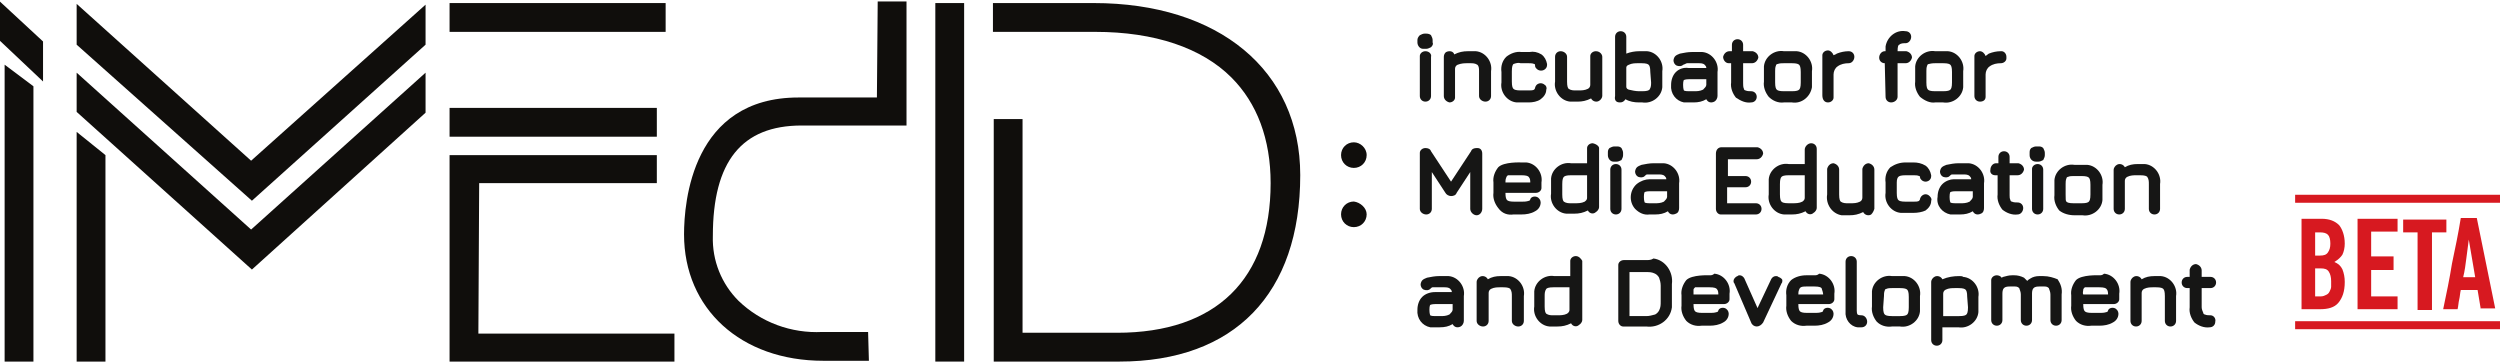
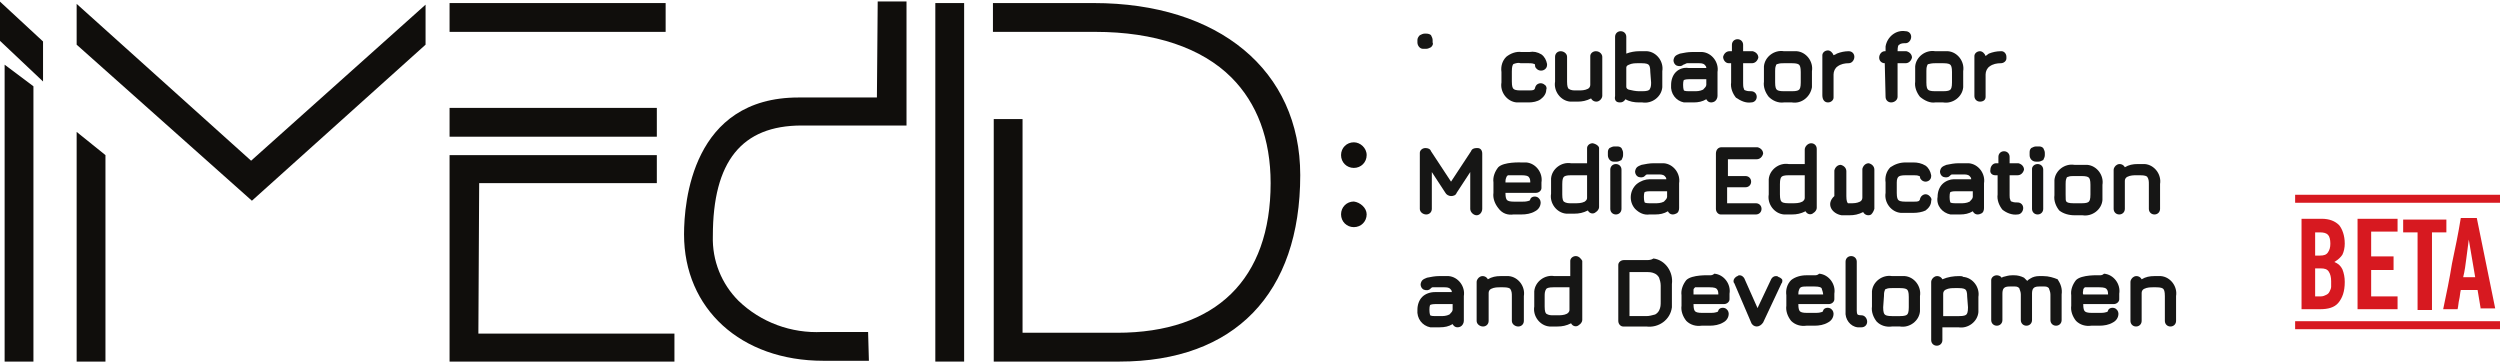
<svg xmlns="http://www.w3.org/2000/svg" width="276" height="40" version="1.1" id="Layer_1" x="0px" y="0px" viewBox="0 0 312.4 45" style="enable-background:new 0 0 312.4 45;" xml:space="preserve">
  <style type="text/css"> .st0{fill:#100E0C;} .st1{fill:#161615;} .st2{enable-background:new ;} .st3{fill:#D71920;} .st4{fill:none;stroke:#D71920;stroke-miterlimit:10;} </style>
  <g transform="translate(-77.622 -390.655)">
    <path class="st0" d="M246.8,408.3c-0.9,0-1.6,0.7-1.6,1.6s0.7,1.6,1.6,1.6s1.6-0.7,1.6-1.6l0,0C248.4,409,247.6,408.3,246.8,408.3z " />
    <path class="st0" d="M246.8,415.7c-0.9,0-1.6,0.7-1.6,1.6s0.7,1.6,1.6,1.6c0.9,0,1.6-0.7,1.6-1.6 C248.4,416.5,247.6,415.8,246.8,415.7z" />
    <path class="st0" d="M78.2,435.7h3.6v-34.4l-3.6-2.7V435.7z" />
    <rect x="133.8" y="390.9" class="st0" width="27" height="3.6" />
    <rect x="133.8" y="404" class="st0" width="25.9" height="3.6" />
    <path class="st0" d="M137.5,413.4h22.2v-3.5h-25.9v25.8h28.1v-3.5h-24.5L137.5,413.4L137.5,413.4z" />
    <rect x="194.5" y="390.9" class="st0" width="3.6" height="44.8" />
    <path class="st0" d="M214.3,390.9h-12.6v3.6h12.6h0.2c7.4,0,13.3,2,17,5.7c3.2,3.2,4.9,7.7,4.9,13.2c0,12-6.8,18.7-19.2,18.7h-11.8 v-26.7h-3.6v30.3h15.7c14.4,0,22.6-8.5,22.6-23.3C240.1,399.3,229.9,390.9,214.3,390.9z" />
    <path class="st0" d="M187.2,402.7h-9.8c-13.3,0-14.3,13.1-14.3,17.1c0,9.3,7.1,15.8,17.4,15.8h5.7l-0.1-3.6h-5.7 c-3.9,0.2-7.7-1.2-10.5-3.9c-2.1-2.1-3.3-5-3.2-8.1c0-9.3,3.6-13.8,11.1-13.8h13.1v-15.5h-3.6L187.2,402.7z" />
-     <path class="st0" d="M87.2,399.6v4.9l21.9,19.7l21.7-19.6v-5L109,419.2L87.2,399.6z" />
    <path class="st0" d="M87.2,391v5.1l21.9,19.5l21.7-19.5v-5L109,410.6L87.2,391z" />
    <path class="st0" d="M87.2,435.7h3.6v-25.8l-3.6-2.9V435.7z" />
    <path class="st0" d="M77.6,395.6l5.4,5.1v-5l-5.4-5V395.6z" />
    <g transform="translate(254.743 394.417)">
-       <path class="st1" d="M1,2.5c-0.4,0-0.7,0.3-0.7,0.6v0.1v4.9c0,0.4,0.3,0.7,0.7,0.7s0.7-0.3,0.7-0.7l0,0V3.2C1.8,2.9,1.5,2.5,1,2.5 C1.1,2.5,1,2.5,1,2.5z" />
      <path class="st1" d="M0.8,2.2h0.3c0.2,0,0.4-0.1,0.6-0.2C1.9,1.8,2,1.6,1.9,1.4V1.1c0-0.2-0.1-0.4-0.2-0.6 C1.6,0.4,1.4,0.3,1.1,0.3H0.9c-0.2,0-0.4,0.1-0.6,0.2C0.1,0.7,0,0.9,0,1.1v0.3c0,0.4,0.3,0.8,0.7,0.8C0.8,2.2,0.8,2.2,0.8,2.2z" />
-       <path class="st1" d="M4,8.9c0.4,0,0.7-0.3,0.7-0.6V8.2V4.7c0-0.2,0.1-0.4,0.3-0.5C5.5,4,5.9,4,6.3,4h0.3c0.3,0,0.6,0,0.9,0.2 C7.7,4.4,7.7,4.7,7.7,5v3.1c0,0.4,0.4,0.7,0.8,0.7c0.4,0,0.7-0.3,0.7-0.7V5c0.2-1.2-0.7-2.4-1.9-2.5c-0.2,0-0.4,0-0.6,0H6.3 c-0.6,0-1.1,0.1-1.7,0.4C4.5,2.5,4,2.4,3.6,2.6C3.4,2.7,3.3,3,3.3,3.2v4.9C3.3,8.5,3.6,8.8,4,8.9C3.9,8.9,4,8.9,4,8.9z" />
      <path class="st1" d="M12.9,8.9h1c0.5,0,1.1-0.1,1.5-0.4c0.4-0.3,0.7-0.7,0.7-1.2c0.1-0.2,0-0.5-0.2-0.6c-0.1-0.1-0.3-0.2-0.5-0.2 S15,6.6,14.9,6.7S14.7,7,14.7,7.1s-0.1,0.1-0.1,0.2c-0.2,0.1-0.4,0.1-0.7,0.1h-1c-0.6,0-0.8-0.1-0.9-0.2s-0.2-0.3-0.2-0.9V5 c0-0.6,0.1-0.8,0.2-0.9C12.3,4,12.6,3.9,12.9,4h1c0.2,0,0.5,0,0.7,0.1c0.1,0,0.1,0.1,0.1,0.2c0,0.2,0.1,0.3,0.2,0.4 C15.2,5,15.7,5,16,4.7c0.2-0.2,0.2-0.4,0.2-0.6c-0.1-0.5-0.3-0.9-0.7-1.2c-0.5-0.3-1-0.4-1.5-0.3h-1c-0.7-0.1-1.4,0.2-1.9,0.6 c-0.5,0.5-0.7,1.2-0.6,1.9v1.3c-0.2,1.2,0.7,2.4,1.9,2.5C12.5,8.9,12.7,8.9,12.9,8.9L12.9,8.9z" />
      <path class="st1" d="M22.3,2.5c-0.4,0-0.7,0.3-0.7,0.6v0.1v3.5c0,0.2-0.1,0.4-0.3,0.5c-0.4,0.2-0.8,0.2-1.2,0.2h-0.3 c-0.3,0-0.6,0-0.9-0.2c-0.1-0.1-0.2-0.3-0.2-0.9V3.2c0-0.4-0.4-0.7-0.8-0.7s-0.7,0.3-0.7,0.7v3.1c-0.2,1.2,0.7,2.4,1.9,2.5 c0.2,0,0.4,0,0.6,0H20c0.6,0,1.1-0.1,1.7-0.4c0.2,0.4,0.7,0.5,1,0.3c0.2-0.1,0.4-0.4,0.4-0.6V3.2C23.1,2.9,22.8,2.5,22.3,2.5 C22.4,2.5,22.4,2.5,22.3,2.5z" />
      <path class="st1" d="M25.3,8.9c0.3,0,0.5-0.1,0.7-0.4c0.5,0.3,1.1,0.4,1.7,0.4h0.4c1.2,0.2,2.4-0.7,2.5-1.9c0-0.2,0-0.4,0-0.6V5 c0.2-1.2-0.7-2.4-1.9-2.5c-0.2,0-0.4,0-0.6,0h-0.4c-0.5,0-1.1,0.1-1.6,0.3V0.7c0-0.4-0.3-0.7-0.7-0.7c-0.4,0-0.7,0.3-0.7,0.7v7.4 C24.6,8.6,24.8,8.9,25.3,8.9L25.3,8.9z M29.2,6.4c0,0.3,0,0.6-0.2,0.9c-0.1,0.1-0.3,0.2-0.9,0.2h-0.4c-0.4,0-0.9-0.1-1.3-0.2 c-0.3-0.1-0.3-0.3-0.3-0.4V4.6c0-0.1,0-0.3,0.3-0.4C26.8,4,27.2,4,27.6,4H28c0.6,0,0.8,0.1,0.9,0.2s0.2,0.3,0.2,0.9L29.2,6.4z" />
      <path class="st1" d="M38.9,4h0.3v2.4c-0.1,0.7,0.2,1.4,0.6,1.9C40.4,8.7,41,9,41.7,8.9c0.4,0,0.7-0.3,0.7-0.7s-0.3-0.7-0.7-0.7 c-0.2,0-0.5,0-0.7-0.1c-0.1,0-0.2-0.1-0.2-0.2c-0.1-0.2-0.1-0.5-0.1-0.7V4h1.1c0.4,0,0.7-0.3,0.8-0.7c0-0.4-0.3-0.7-0.7-0.8 c0,0,0,0-0.1,0h-1.1V1.7C40.7,1.3,40.4,1,40,1s-0.7,0.3-0.7,0.7v0.8H39c-0.4,0-0.7,0.3-0.8,0.7C38.2,3.6,38.5,4,38.9,4L38.9,4 L38.9,4z" />
      <path class="st1" d="M45.8,8.9h1C48,9.1,49.1,8.2,49.3,7c0-0.2,0-0.4,0-0.6V5c0.2-1.2-0.7-2.4-1.9-2.5c-0.2,0-0.4,0-0.6,0h-1 c-1.2-0.2-2.4,0.7-2.5,1.9c0,0.2,0,0.4,0,0.6v1.3c-0.1,0.7,0.2,1.4,0.6,1.9C44.4,8.7,45.1,9,45.8,8.9z M44.7,6.4V5 c0-0.2,0-0.5,0.1-0.7c0-0.1,0.1-0.2,0.2-0.2C45.3,4,45.5,4,45.8,4h1c0.6,0,0.8,0.1,0.9,0.2s0.2,0.3,0.2,0.9v1.3 c0,0.6-0.1,0.8-0.2,0.9s-0.3,0.2-0.9,0.2h-1c-0.6,0-0.8-0.1-0.9-0.2S44.7,7,44.7,6.4L44.7,6.4z" />
      <path class="st1" d="M51.3,8.9c0.4,0,0.7-0.3,0.7-0.6V8.2V5.4c0-0.4,0.2-0.8,0.5-1C52.9,4.1,53.4,4,53.9,4c0.4,0,0.7-0.4,0.7-0.8 s-0.3-0.7-0.7-0.7c-0.5,0-1,0.1-1.5,0.3C52.3,2.9,52.2,2.9,52,3c-0.1-0.3-0.4-0.6-0.7-0.6c-0.4,0-0.7,0.3-0.7,0.6v0.1V8 C50.6,8.6,50.9,8.9,51.3,8.9L51.3,8.9z" />
      <path class="st1" d="M58.4,4L58.4,4l0.1,4.2c0,0.4,0.3,0.7,0.7,0.7S60,8.6,60,8.2l0,0V4h1c0.4,0,0.7-0.3,0.8-0.7 c0-0.4-0.3-0.7-0.7-0.8c0,0,0,0-0.1,0h-1c0-0.6,0.1-0.8,0.2-0.8c0.2-0.2,0.5-0.2,0.8-0.2c0.4,0,0.7-0.4,0.7-0.8S61.4,0,61,0 c-1.2-0.2-2.3,0.7-2.5,1.9c0,0.2,0,0.4,0,0.6h-0.1c-0.4,0-0.7,0.4-0.7,0.8S58,4,58.4,4L58.4,4z" />
      <path class="st1" d="M64.7,8.9h1c1.2,0.2,2.4-0.7,2.5-1.9c0-0.2,0-0.4,0-0.6V5c0.2-1.2-0.7-2.4-1.9-2.5c-0.2,0-0.4,0-0.6,0h-1 c-1.2-0.2-2.4,0.7-2.5,1.9c0,0.2,0,0.4,0,0.6v1.3c-0.1,0.7,0.2,1.4,0.6,1.9C63.4,8.7,64.1,9,64.7,8.9z M66.8,6.4 c0,0.6-0.1,0.8-0.2,0.9s-0.3,0.2-0.9,0.2h-1c-0.6,0-0.8-0.1-0.9-0.2S63.6,7,63.6,6.4V5c0-0.2,0-0.5,0.1-0.7c0-0.1,0.1-0.2,0.2-0.2 C64.3,4,64.5,4,64.7,4h1c0.6,0,0.8,0.1,0.9,0.2s0.2,0.3,0.2,0.9L66.8,6.4z" />
      <path class="st1" d="M73.6,3.2c0-0.4-0.3-0.7-0.6-0.7h-0.1c-0.5,0-1,0.1-1.5,0.3C71.3,2.9,71.1,3,71,3.1c-0.1-0.3-0.4-0.6-0.7-0.6 c-0.4,0-0.7,0.3-0.7,0.6v0.1v4.9c0,0.4,0.3,0.7,0.7,0.7S71,8.6,71,8.2l0,0V5.4c0-0.4,0.2-0.8,0.5-1C71.9,4.1,72.4,4,72.9,4 c0.4,0,0.7-0.3,0.7-0.6C73.6,3.3,73.6,3.3,73.6,3.2z" />
      <path class="st1" d="M8.1,22.2v-6.9c0-0.4-0.2-0.7-0.6-0.7H7.4c-0.3,0-0.6,0.1-0.7,0.4l-2.5,3.8L1.7,15c-0.1-0.3-0.4-0.4-0.7-0.4 c-0.4,0-0.7,0.3-0.7,0.6v0.1v6.9c0,0.4,0.4,0.7,0.8,0.7s0.7-0.3,0.7-0.7v-4.6l1.7,2.6c0.1,0.2,0.4,0.4,0.7,0.4 c0.3,0,0.6-0.1,0.7-0.4l1.7-2.6v4.6C6.6,22.6,7,23,7.4,23S8.1,22.6,8.1,22.2L8.1,22.2z" />
      <path class="st1" d="M21.9,14c-0.4,0-0.7,0.3-0.7,0.6v0.1v1.8h-2c-1.2-0.2-2.4,0.7-2.5,1.9c0,0.2,0,0.4,0,0.6v1.3 c-0.2,1.2,0.7,2.4,1.9,2.5c0.2,0,0.4,0,0.6,0h0.4c0.6,0,1.1-0.1,1.7-0.4c0.2,0.4,0.7,0.5,1,0.2c0.2-0.1,0.4-0.4,0.4-0.6v-7.4 C22.7,14.4,22.4,14.1,21.9,14C22,14,21.9,14,21.9,14z M18.1,19.1c0-0.6,0.1-0.8,0.2-0.9s0.3-0.2,0.9-0.2h2v2.8 c0,0.1,0,0.3-0.3,0.5c-0.4,0.2-0.8,0.2-1.3,0.2h-0.4c-0.3,0-0.6,0-0.9-0.2c-0.1-0.1-0.2-0.3-0.2-0.9L18.1,19.1z" />
      <path class="st1" d="M25.5,22.2v-4.9c0-0.4-0.3-0.7-0.7-0.7s-0.7,0.3-0.7,0.7l0,0v4.9c0,0.4,0.3,0.7,0.7,0.7S25.5,22.6,25.5,22.2 L25.5,22.2z" />
      <path class="st1" d="M24.9,16.3c0.2,0,0.4-0.1,0.6-0.2c0.1-0.2,0.2-0.4,0.2-0.6v-0.3c0-0.2-0.1-0.4-0.2-0.6 c-0.2-0.2-0.4-0.2-0.6-0.2h-0.3c-0.2,0-0.4,0.1-0.6,0.2c-0.2,0.2-0.2,0.4-0.2,0.6v0.3c0,0.4,0.3,0.8,0.7,0.8h0.1L24.9,16.3z" />
      <path class="st1" d="M37.3,15.3v6.9c0,0.4,0.3,0.7,0.6,0.7H38h4.3c0.4,0,0.7-0.3,0.7-0.7c0-0.4-0.3-0.7-0.7-0.7h-3.6v-2H41 c0.4,0,0.7-0.3,0.7-0.7c0-0.4-0.3-0.7-0.7-0.7h-2.2V16h3.6c0.4,0,0.7-0.3,0.8-0.7c0-0.4-0.3-0.7-0.7-0.8c0,0,0,0-0.1,0H38 C37.6,14.5,37.3,14.8,37.3,15.3C37.3,15.2,37.3,15.3,37.3,15.3z" />
      <path class="st1" d="M48.4,14.8v1.8h-2c-1.2-0.2-2.4,0.7-2.5,1.9c0,0.2,0,0.4,0,0.6v1.3c-0.2,1.2,0.7,2.4,1.9,2.5 c0.2,0,0.4,0,0.6,0h0.4c0.6,0,1.1-0.1,1.7-0.4c0.2,0.4,0.7,0.5,1,0.2c0.2-0.1,0.4-0.4,0.4-0.6v-7.4c0-0.4-0.3-0.7-0.7-0.7 S48.4,14.4,48.4,14.8L48.4,14.8L48.4,14.8z M45.3,19.1c0-0.6,0.1-0.8,0.2-0.9s0.3-0.2,0.9-0.2h2v2.8c0,0.1,0,0.3-0.3,0.5 c-0.4,0.2-0.8,0.2-1.3,0.2h-0.4c-0.6,0-0.8-0.1-0.9-0.2s-0.2-0.3-0.2-0.9V19.1z" />
-       <path class="st1" d="M57.1,22.2v-4.9c0-0.4-0.3-0.7-0.7-0.8c-0.4,0-0.7,0.3-0.8,0.7c0,0,0,0,0,0.1v3.5c0,0.2-0.1,0.4-0.3,0.5 c-0.4,0.2-0.8,0.2-1.2,0.2h-0.3c-0.3,0-0.6,0-0.9-0.2c-0.1-0.1-0.2-0.3-0.2-0.9v-3.1c0-0.4-0.3-0.7-0.7-0.8 c-0.4,0-0.7,0.3-0.8,0.7c0,0,0,0,0,0.1v3.1C51,21.6,51.8,22.8,53,23c0.2,0,0.4,0,0.6,0H54c0.6,0,1.1-0.1,1.7-0.4 c0.2,0.4,0.7,0.5,1,0.3C56.9,22.7,57,22.5,57.1,22.2L57.1,22.2z" />
+       <path class="st1" d="M57.1,22.2v-4.9c0-0.4-0.3-0.7-0.7-0.8c-0.4,0-0.7,0.3-0.8,0.7c0,0,0,0,0,0.1v3.5c0,0.2-0.1,0.4-0.3,0.5 c-0.4,0.2-0.8,0.2-1.2,0.2h-0.3c-0.1-0.1-0.2-0.3-0.2-0.9v-3.1c0-0.4-0.3-0.7-0.7-0.8 c-0.4,0-0.7,0.3-0.8,0.7c0,0,0,0,0,0.1v3.1C51,21.6,51.8,22.8,53,23c0.2,0,0.4,0,0.6,0H54c0.6,0,1.1-0.1,1.7-0.4 c0.2,0.4,0.7,0.5,1,0.3C56.9,22.7,57,22.5,57.1,22.2L57.1,22.2z" />
      <path class="st1" d="M60.1,18.2c0.1-0.1,0.3-0.2,0.9-0.2h1c0.2,0,0.5,0,0.7,0.1c0.1,0,0.1,0.1,0.1,0.1c0,0.2,0.1,0.3,0.2,0.4 c0.1,0.1,0.3,0.2,0.5,0.2l0,0c0.2,0,0.4-0.1,0.5-0.2c0.2-0.2,0.2-0.4,0.2-0.6c-0.1-0.5-0.3-0.9-0.7-1.2c-0.5-0.3-1-0.4-1.5-0.4h-1 c-0.7,0-1.3,0.2-1.9,0.6c-0.5,0.5-0.7,1.2-0.6,1.9v1.3c-0.2,1.2,0.7,2.4,1.9,2.5c0.2,0,0.4,0,0.6,0h1c0.5,0,1.1-0.1,1.5-0.3 c0.4-0.3,0.7-0.7,0.7-1.2c0.1-0.2,0-0.4-0.2-0.6c-0.3-0.3-0.7-0.3-1,0c-0.1,0.1-0.2,0.3-0.2,0.4s-0.1,0.1-0.1,0.2 c-0.2,0.1-0.4,0.1-0.7,0.1h-1c-0.6,0-0.8-0.1-0.9-0.2s-0.2-0.3-0.2-0.9v-1.3C59.9,18.5,60,18.3,60.1,18.2z" />
      <path class="st1" d="M72.2,18h0.3v2.4c-0.1,0.7,0.2,1.4,0.6,1.9c0.5,0.4,1.2,0.7,1.9,0.6c0.4,0,0.7-0.4,0.7-0.8s-0.3-0.7-0.7-0.7 c-0.2,0-0.5,0-0.7-0.1c-0.1,0-0.2-0.1-0.2-0.2C74,20.9,74,20.7,74,20.5V18h1c0.4,0,0.7-0.3,0.8-0.7c0-0.4-0.3-0.7-0.7-0.8 c0,0,0,0-0.1,0h-1v-0.8c0-0.4-0.3-0.7-0.7-0.7c-0.4,0-0.7,0.3-0.7,0.7l0,0v0.8h-0.3c-0.4,0-0.7,0.4-0.7,0.8 C71.5,17.7,71.8,18,72.2,18L72.2,18z" />
      <path class="st1" d="M77.5,16.6c-0.4,0-0.7,0.3-0.7,0.6v0.1v4.9c0,0.4,0.3,0.7,0.7,0.7c0.4,0,0.7-0.3,0.7-0.7l0,0v-4.9 C78.2,16.9,77.9,16.6,77.5,16.6L77.5,16.6z" />
      <path class="st1" d="M77.3,16.3h0.3c0.2,0,0.4-0.1,0.6-0.2c0.1-0.2,0.2-0.4,0.2-0.6v-0.3c0-0.2-0.1-0.4-0.2-0.6 c-0.2-0.2-0.4-0.2-0.6-0.2h-0.3c-0.2,0-0.4,0.1-0.6,0.2c-0.2,0.2-0.2,0.4-0.2,0.6v0.3C76.5,15.9,76.8,16.3,77.3,16.3 C77.2,16.3,77.3,16.3,77.3,16.3z" />
      <path class="st1" d="M82.1,23h1c1.2,0.2,2.4-0.7,2.5-1.9c0-0.2,0-0.4,0-0.6v-1.3c0.2-1.2-0.7-2.4-1.9-2.5c-0.2,0-0.4,0-0.6,0h-1 c-1.2-0.2-2.4,0.7-2.5,1.9c0,0.2,0,0.4,0,0.6v1.3c-0.1,0.7,0.2,1.4,0.6,1.9C80.7,22.8,81.4,23,82.1,23z M84.1,20.4 c0,0.6-0.1,0.8-0.2,0.9s-0.3,0.2-0.9,0.2h-1c-0.6,0-0.8-0.1-0.9-0.2S81,21,81,20.4v-1.3c0-0.2,0-0.5,0.1-0.7 c0-0.1,0.1-0.2,0.2-0.2c0.2-0.1,0.5-0.1,0.7-0.1h1c0.6,0,0.8,0.1,0.9,0.2s0.2,0.3,0.2,0.9L84.1,20.4z" />
      <path class="st1" d="M90.3,18c0.6,0,0.8,0.1,0.9,0.2c0.2,0.3,0.2,0.6,0.2,0.9v3.1c0,0.4,0.3,0.7,0.7,0.7c0.4,0,0.7-0.3,0.7-0.7 l0,0v-3.1c0.2-1.2-0.7-2.4-1.9-2.5c-0.2,0-0.4,0-0.6,0H90c-0.6,0-1.1,0.1-1.6,0.4c-0.2-0.4-0.7-0.5-1-0.3 c-0.2,0.1-0.4,0.4-0.4,0.6v4.9c0,0.4,0.3,0.7,0.7,0.7c0.4,0,0.7-0.3,0.7-0.7v-3.5c0-0.2,0.1-0.4,0.3-0.5c0.4-0.2,0.8-0.2,1.2-0.2 H90.3z" />
      <path class="st1" d="M10.7,30.6h-0.3c-0.6,0-1.1,0.1-1.6,0.4c-0.2-0.4-0.7-0.5-1-0.3c-0.2,0.1-0.4,0.4-0.4,0.6v4.9 c0,0.4,0.4,0.7,0.8,0.7c0.4,0,0.7-0.3,0.7-0.7v-3.5c0-0.2,0.1-0.4,0.3-0.5C9.6,32,10,32,10.4,32h0.3c0.6,0,0.8,0.1,0.9,0.2 c0.2,0.3,0.2,0.6,0.2,0.9v3.1c0,0.4,0.4,0.7,0.8,0.7c0.4,0,0.7-0.3,0.7-0.7v-3.1c0.2-1.2-0.7-2.4-1.9-2.5 C11.1,30.6,10.9,30.6,10.7,30.6L10.7,30.6z" />
      <path class="st1" d="M19.8,28.1c-0.4,0-0.7,0.3-0.7,0.6v0.1v1.8h-2c-1.2-0.2-2.4,0.7-2.5,1.9c0,0.2,0,0.4,0,0.6v1.3 c-0.2,1.2,0.7,2.4,1.9,2.5c0.2,0,0.4,0,0.6,0h0.4c0.6,0,1.1-0.1,1.7-0.4c0.2,0.4,0.7,0.5,1,0.2c0.2-0.1,0.4-0.4,0.4-0.6v-7.4 C20.5,28.5,20.2,28.1,19.8,28.1L19.8,28.1z M15.9,33.1c0-0.3,0-0.6,0.2-0.9c0.1-0.1,0.3-0.2,0.9-0.2h2v2.8c0,0.1,0,0.3-0.3,0.5 c-0.4,0.2-0.8,0.2-1.3,0.2H17c-0.3,0-0.6,0-0.9-0.2c-0.1-0.1-0.2-0.3-0.2-0.9L15.9,33.1z" />
      <path class="st1" d="M28.6,28.6h-2.8c-0.4,0-0.7,0.3-0.7,0.6v0.1v6.9c0,0.4,0.3,0.7,0.6,0.7h0.1h2.8c1.5,0.2,3-0.8,3.2-2.4 c0-0.3,0-0.6,0-0.9v-2c0.2-1.5-0.8-3-2.3-3.2C29.2,28.6,28.9,28.6,28.6,28.6L28.6,28.6z M30.4,31.8v2c0,0.4,0,0.7-0.2,1.1 c-0.1,0.2-0.3,0.4-0.5,0.5c-0.4,0.1-0.7,0.2-1.1,0.2h-2.1v-5.5h2.1c0.4,0,0.7,0,1.1,0.2c0.2,0.1,0.4,0.3,0.5,0.5 C30.3,31.1,30.4,31.4,30.4,31.8L30.4,31.8z" />
      <path class="st1" d="M45.1,30.7L45.1,30.7c-0.1-0.1-0.2-0.1-0.3-0.1c-0.3,0-0.5,0.2-0.6,0.4l-1.7,3.6L40.9,31 c-0.1-0.3-0.4-0.5-0.6-0.5c-0.1,0-0.2,0-0.3,0.1c-0.3,0.1-0.5,0.4-0.5,0.6c0,0.1,0,0.2,0.1,0.3l2.1,4.9c0.1,0.3,0.4,0.5,0.7,0.5 s0.6-0.2,0.8-0.5l2.3-4.9c0.1-0.1,0.1-0.2,0.1-0.4C45.6,31,45.4,30.8,45.1,30.7z" />
      <path class="st1" d="M55.5,35.5c-0.4,0-0.5-0.1-0.5-0.1s-0.1-0.1-0.1-0.5v-6.1c0-0.4-0.3-0.7-0.7-0.7s-0.7,0.3-0.7,0.7l0,0V35 c-0.1,1,0.6,1.9,1.5,2c0.2,0,0.3,0,0.5,0c0.4,0,0.7-0.3,0.7-0.7C56.2,35.9,55.9,35.5,55.5,35.5z" />
      <path class="st1" d="M60.3,30.6h-1c-1.2-0.2-2.4,0.7-2.5,1.9c0,0.2,0,0.4,0,0.6v1.3c-0.1,0.7,0.2,1.4,0.6,1.9 c0.5,0.5,1.2,0.7,1.9,0.6h1c1.2,0.2,2.4-0.7,2.5-1.9c0-0.2,0-0.4,0-0.6v-1.3c0.2-1.2-0.7-2.4-1.9-2.5 C60.8,30.6,60.5,30.6,60.3,30.6L60.3,30.6z M58.3,33.1c0-0.2,0-0.5,0.1-0.7c0-0.1,0.1-0.2,0.2-0.2c0.2-0.1,0.5-0.1,0.7-0.1h1 c0.6,0,0.8,0.1,0.9,0.2s0.2,0.3,0.2,0.9v1.3c0,0.6-0.1,0.8-0.2,0.9s-0.3,0.2-0.9,0.2h-1c-0.6,0-0.8-0.1-0.9-0.2s-0.2-0.3-0.2-0.9 L58.3,33.1z" />
      <path class="st1" d="M67.7,30.6c-0.7,0-1.4,0.1-2.1,0.4c-0.2-0.4-0.7-0.5-1-0.3c-0.2,0.1-0.4,0.4-0.4,0.6v7.3 c0,0.4,0.3,0.7,0.7,0.7c0.4,0,0.7-0.3,0.7-0.7V37h2c1.2,0.2,2.4-0.7,2.5-1.9c0-0.2,0-0.4,0-0.6v-1.3c0.2-1.2-0.7-2.4-1.9-2.5 C68.1,30.6,67.9,30.6,67.7,30.6L67.7,30.6z M68.8,34.5c0,0.6-0.1,0.8-0.2,0.9s-0.3,0.2-0.9,0.2h-2v-2.8c0-0.2,0.1-0.4,0.3-0.5 c0.4-0.2,0.8-0.2,1.2-0.2h0.4c0.6,0,0.8,0.1,0.9,0.2s0.2,0.3,0.2,0.9L68.8,34.5z" />
      <path class="st1" d="M78.2,30.6h-0.5c-0.4,0-0.8,0.1-1.1,0.3c-0.2,0.1-0.3,0.2-0.4,0.3c-0.1-0.1-0.3-0.3-0.4-0.4 c-0.4-0.2-0.8-0.3-1.2-0.3h-0.3c-0.4,0-0.7,0.1-1.1,0.2c-0.1,0-0.1,0.1-0.2,0.1c-0.1-0.2-0.4-0.3-0.6-0.3c-0.4,0-0.7,0.3-0.7,0.6 v0.1v4.9c0,0.4,0.3,0.7,0.7,0.7c0.4,0,0.7-0.3,0.7-0.7v-3.2c0-0.3,0-0.6,0.2-0.8s0.5-0.2,0.8-0.2h0.5c0.2,0,0.4,0,0.6,0.2 c0.1,0.3,0.2,0.5,0.2,0.8v3.2c0,0.4,0.3,0.7,0.7,0.7c0.4,0,0.7-0.3,0.7-0.7v-3.2c0-0.3,0-0.6,0.2-0.8s0.5-0.2,0.8-0.2h0.5 c0.2,0,0.4,0,0.6,0.2c0.1,0.3,0.2,0.5,0.2,0.8v3.2c0,0.4,0.3,0.7,0.7,0.7c0.4,0,0.7-0.3,0.7-0.7v-3.2c0.1-0.7-0.1-1.3-0.5-1.9 C79.5,30.8,78.9,30.6,78.2,30.6z" />
      <path class="st1" d="M92.4,30.6h-0.3c-0.6,0-1.1,0.1-1.6,0.4c-0.2-0.4-0.7-0.5-1-0.3c-0.2,0.1-0.4,0.4-0.4,0.6v4.9 c0,0.4,0.3,0.7,0.7,0.7c0.4,0,0.7-0.3,0.7-0.7l0,0v-3.5c0-0.2,0.1-0.4,0.3-0.5C91.2,32,91.6,32,92,32h0.3c0.6,0,0.8,0.1,0.9,0.2 s0.2,0.3,0.2,0.9v3.1c0,0.4,0.3,0.7,0.7,0.7c0.4,0,0.7-0.3,0.7-0.7l0,0v-3.1c0.2-1.2-0.7-2.4-1.9-2.5 C92.8,30.6,92.6,30.6,92.4,30.6L92.4,30.6z" />
-       <path class="st1" d="M99.1,35.5c-0.2,0-0.5,0-0.7-0.1c-0.1,0-0.2-0.1-0.2-0.2C98.1,35,98,34.7,98,34.5v-2.4h1.1 c0.4,0,0.7-0.3,0.7-0.7c0-0.4-0.3-0.7-0.7-0.7H98v-0.8c0-0.4-0.3-0.7-0.7-0.8c-0.4,0-0.7,0.3-0.8,0.7c0,0,0,0,0,0.1v0.8h-0.3 c-0.4,0-0.7,0.3-0.7,0.7c0,0.4,0.3,0.7,0.7,0.7h0.3v2.4c-0.1,0.7,0.2,1.4,0.6,1.9c0.5,0.4,1.2,0.7,1.9,0.6c0.4,0,0.7-0.3,0.7-0.7 C99.8,35.9,99.5,35.5,99.1,35.5L99.1,35.5L99.1,35.5z" />
      <path class="st1" d="M32.3,5.1c-0.4,0.4-0.6,1-0.6,1.6c-0.1,1.1,0.6,2,1.6,2.2c0.2,0,0.4,0,0.5,0h0.7c0.6,0,1.1-0.1,1.6-0.4 c0.2,0.4,0.6,0.5,1,0.3c0.2-0.1,0.4-0.4,0.4-0.7v-3c0.2-1.2-0.7-2.4-1.9-2.5c-0.2,0-0.4,0-0.6,0h-0.7c-0.5,0-1,0.1-1.5,0.2 C32.3,3,32.1,3.1,32,3.6c0,0.4,0.2,0.6,0.4,0.7c0.3,0.1,0.6,0.1,0.8-0.1C33.5,4.1,33.6,4,33.7,4c0.2,0,0.5,0,0.7,0h0.7 c0.3,0,0.6,0,0.8,0.2c0.1,0.1,0.2,0.2,0.2,0.4h-2.2C33.3,4.5,32.7,4.7,32.3,5.1z M33.2,6.7c0-0.5,0.1-0.6,0.1-0.6S33.5,6,33.9,6 h2.2v0.6v0.1c0,0.2-0.2,0.4-0.4,0.6c-0.4,0.2-0.8,0.2-1.1,0.2h-0.7c-0.5,0-0.6-0.1-0.6-0.1S33.2,7.2,33.2,6.7L33.2,6.7z" />
      <path class="st1" d="M49.6,30.5h-1c-0.7,0-1.4,0.2-1.9,0.6c-0.5,0.5-0.7,1.2-0.6,1.9v1.3c-0.1,0.7,0.2,1.4,0.6,1.9 c0.5,0.5,1.2,0.7,1.9,0.6h1c0.6,0,1.2-0.1,1.7-0.4c0.4-0.2,0.7-0.6,0.7-1.1c0-0.3-0.2-0.6-0.5-0.7c-0.3-0.1-0.7,0-0.8,0.3 c0,0.1-0.1,0.2-0.2,0.2c-0.3,0.1-0.6,0.1-0.8,0.1h-1c-0.6,0-0.8-0.1-0.9-0.2s-0.2-0.3-0.2-0.9l0,0h3.8c0.4,0,0.7-0.3,0.7-0.6v-0.1 v-0.6c0.2-1.2-0.7-2.4-1.9-2.5C50,30.5,49.8,30.5,49.6,30.5L49.6,30.5z M50.7,32.9h-3.1c0-0.2,0-0.4,0.1-0.6 c0-0.1,0.1-0.2,0.2-0.3c0.2-0.1,0.5-0.1,0.7-0.1h1c0.6,0,0.8,0.1,0.9,0.2C50.6,32.4,50.7,32.7,50.7,32.9L50.7,32.9z" />
      <path class="st1" d="M85.2,30.5c-0.1,0-2.2-0.1-2.9,0.6c-0.4,0.5-0.7,1.2-0.6,1.9v1.3c-0.1,0.7,0.2,1.4,0.6,1.9 c0.5,0.5,1.2,0.7,1.9,0.6h1c0.6,0,1.2-0.1,1.7-0.4c0.4-0.2,0.7-0.6,0.7-1.1c0-0.3-0.2-0.6-0.5-0.7c-0.3-0.1-0.7,0-0.8,0.3 c0,0.1-0.1,0.2-0.2,0.2c-0.3,0.1-0.6,0.1-0.8,0.1h-1c-0.6,0-0.8-0.1-0.9-0.2s-0.2-0.3-0.2-0.9l0,0H87c0.4,0,0.7-0.3,0.7-0.6v-0.1 v-0.6c0.2-1.2-0.7-2.4-1.9-2.5C85.6,30.5,85.4,30.5,85.2,30.5L85.2,30.5z M83.2,32.3c0-0.1,0.1-0.2,0.2-0.3c0.3,0,0.6,0,0.8,0h1 c0.6,0,0.8,0.1,0.9,0.2c0.2,0.2,0.2,0.5,0.2,0.7h-3.1C83.1,32.7,83.2,32.5,83.2,32.3L83.2,32.3z" />
      <path class="st1" d="M36.5,30.5c-0.1,0-2.2-0.1-2.9,0.6c-0.4,0.5-0.7,1.2-0.6,1.9v1.3c-0.1,0.7,0.2,1.4,0.6,1.9 c0.5,0.5,1.2,0.7,1.9,0.6h1c0.6,0,1.2-0.1,1.7-0.4c0.4-0.2,0.7-0.6,0.7-1.1c0-0.3-0.2-0.6-0.5-0.7c-0.3-0.1-0.7,0-0.8,0.3 c0,0.1-0.1,0.2-0.2,0.2c-0.3,0.1-0.6,0.1-0.8,0.1h-1c-0.6,0-0.8-0.1-0.9-0.2s-0.2-0.3-0.2-0.9l0,0h3.8c0.4,0,0.7-0.3,0.7-0.6v-0.1 v-0.6c0.2-1.2-0.7-2.4-1.9-2.5C36.9,30.5,36.7,30.5,36.5,30.5L36.5,30.5z M34.5,32.3c0-0.1,0.1-0.2,0.2-0.3c0.3,0,0.6,0,0.8,0h1 c0.6,0,0.8,0.1,0.9,0.2c0.2,0.2,0.2,0.5,0.2,0.7h-3.1C34.5,32.7,34.5,32.5,34.5,32.3L34.5,32.3z" />
      <path class="st1" d="M12,22.9h1c0.6,0,1.2-0.1,1.7-0.4c0.4-0.2,0.7-0.6,0.7-1.1c0-0.3-0.2-0.6-0.5-0.7s-0.7,0-0.8,0.3 c0,0.1-0.1,0.2-0.2,0.2c-0.3,0.1-0.6,0.1-0.8,0.1h-1c-0.6,0-0.8-0.1-0.9-0.2S11,20.8,11,20.2l0,0h3.8c0.4,0,0.7-0.3,0.7-0.6v-0.1 v-0.6c0.2-1.2-0.7-2.4-1.9-2.5c-0.2,0-0.4,0-0.6,0c-0.1,0-2.2-0.1-2.9,0.6c-0.4,0.5-0.7,1.2-0.6,1.9v1.3c-0.1,0.7,0.2,1.4,0.6,1.9 C10.6,22.8,11.3,23,12,22.9z M12,18h1c0.6,0,0.8,0.1,0.9,0.2c0.2,0.2,0.2,0.5,0.2,0.7H11c0-0.2,0-0.4,0.1-0.6 c0-0.1,0.1-0.2,0.2-0.3C11.5,18,11.7,18,12,18L12,18z" />
      <path class="st1" d="M27.4,19.1c-0.9,0.8-1,2.2-0.2,3.1c0.5,0.5,1.1,0.8,1.8,0.7h0.7c0.6,0,1.1-0.1,1.6-0.4c0.2,0.4,0.6,0.5,1,0.3 c0.3-0.1,0.4-0.4,0.4-0.7V19c0.2-1.2-0.7-2.4-1.9-2.5c-0.2,0-0.4,0-0.6,0h-0.7c-0.5,0-1,0.1-1.5,0.2c-0.5,0.2-0.7,0.3-0.8,0.8 c0,0.4,0.2,0.6,0.4,0.7c0.3,0.1,0.6,0.1,0.8-0.1c0.1-0.1,0.2-0.2,0.3-0.2c0.2,0,0.5,0,0.7,0h0.7c0.3,0,0.6,0,0.8,0.2 c0.1,0.1,0.2,0.2,0.2,0.4H29C28.5,18.5,27.9,18.7,27.4,19.1z M28.3,20.7c0-0.5,0.1-0.6,0.1-0.6S28.6,20,29,20h2.2v0.6v0.1 c0,0.2-0.2,0.4-0.4,0.6c-0.4,0.2-0.8,0.2-1.1,0.2H29c-0.5,0-0.6-0.1-0.6-0.1S28.3,21.2,28.3,20.7L28.3,20.7z" />
      <path class="st1" d="M65.6,19.1c-0.4,0.4-0.6,1-0.6,1.6c-0.2,1.1,0.6,2,1.6,2.2c0.2,0,0.4,0,0.5,0h0.7c0.6,0,1.1-0.1,1.6-0.4 c0.2,0.4,0.6,0.5,1,0.3c0.3-0.1,0.4-0.4,0.4-0.7V19c0.2-1.2-0.7-2.4-1.9-2.5c-0.2,0-0.4,0-0.6,0h-0.7c-0.5,0-1,0.1-1.5,0.2 c-0.5,0.2-0.7,0.3-0.8,0.8c0,0.4,0.2,0.6,0.4,0.7c0.3,0.1,0.6,0.1,0.8-0.1c0.1-0.1,0.2-0.2,0.3-0.2c0.2,0,0.5,0,0.7,0h0.7 c0.3,0,0.6,0,0.8,0.2c0.1,0.1,0.2,0.2,0.2,0.4H67C66.6,18.5,66,18.7,65.6,19.1z M66.5,20.7c0-0.5,0.1-0.6,0.1-0.6s0.2-0.1,0.6-0.1 h2.2v0.6v0.1c0,0.2-0.2,0.4-0.4,0.6c-0.4,0.2-0.8,0.2-1.1,0.2h-0.7c-0.5,0-0.6-0.1-0.6-0.1S66.5,21.2,66.5,20.7L66.5,20.7z" />
      <path class="st1" d="M0.6,33.2c-0.4,0.4-0.6,1-0.6,1.6c-0.1,1.1,0.6,2,1.6,2.2c0.2,0,0.4,0,0.5,0h0.7c0.6,0,1.1-0.1,1.6-0.4 c0.2,0.4,0.6,0.5,1,0.3c0.2-0.1,0.4-0.4,0.4-0.7v-3.1c0.2-1.2-0.7-2.4-1.9-2.5c-0.2,0-0.4,0-0.6,0H2.7c-0.5,0-1,0.1-1.5,0.2 c-0.5,0.2-0.7,0.3-0.8,0.8c0,0.4,0.2,0.6,0.4,0.7c0.3,0.1,0.6,0.1,0.8-0.1C1.7,32.1,1.8,32,1.9,32c0.2,0,0.5,0,0.7,0h0.7 c0.3,0,0.6,0,0.8,0.2c0.1,0.1,0.2,0.2,0.2,0.4H2.2C1.6,32.6,1,32.8,0.6,33.2z M1.5,34.8c0-0.5,0.1-0.6,0.1-0.6s0.2-0.1,0.6-0.1 h2.2v0.6v0.1c0,0.2-0.2,0.4-0.4,0.6c-0.4,0.2-0.8,0.2-1.1,0.2H2.2c-0.5,0-0.6-0.1-0.6-0.1S1.5,35.3,1.5,34.8L1.5,34.8z" />
    </g>
  </g>
  <g>
    <g class="st2">
      <path class="st3" d="M291.7,32.6c0.5,0.2,0.8,0.5,1,0.9c0.2,0.5,0.3,1,0.3,1.6c0,1.2-0.3,2-0.8,2.6c-0.5,0.6-1.3,0.8-2.3,0.8h-2.3 V27.2h2.5c1,0,1.7,0.3,2.2,0.8c0.4,0.5,0.7,1.3,0.7,2.3c0,0.5-0.1,1-0.3,1.4C292.5,32,292.2,32.3,291.7,32.6L291.7,32.6z M291.2,30.3c0-0.5-0.1-0.9-0.3-1.1s-0.5-0.3-1-0.3h-0.6v2.9h0.6c0.5,0,0.8-0.1,1-0.4S291.2,30.8,291.2,30.3z M291.3,35 c0-0.5-0.1-0.9-0.3-1.2c-0.2-0.3-0.5-0.4-1-0.4h-0.7v3.5h0.7c0.3,0,0.5-0.1,0.7-0.2c0.2-0.1,0.3-0.2,0.4-0.4 c0.1-0.2,0.2-0.4,0.2-0.6C291.3,35.5,291.3,35.2,291.3,35z" />
    </g>
    <g class="st2">
      <path class="st3" d="M294.6,38.5V27.2h5v1.6h-3.3v3.1h2.8v1.7h-2.8v3.3h3.3v1.6H294.6z" />
    </g>
    <g class="st2">
      <path class="st3" d="M303.9,28.9v9.7h-1.8v-9.7h-1.8v-1.6h5.4v1.6H303.9z" />
      <path class="st3" d="M310,38.5l-0.4-2.4h-2.1c-0.1,0.4-0.1,0.8-0.2,1.2s-0.1,0.8-0.2,1.2h-1.8c0.4-1.9,0.8-3.8,1.1-5.7 c0.4-1.9,0.8-3.8,1.1-5.7h2l2.3,11.3H310z M308.5,29.8c-0.1,0.8-0.2,1.6-0.3,2.3c-0.1,0.8-0.2,1.6-0.4,2.4h1.5L308.5,29.8 L308.5,29.8z" />
    </g>
    <line class="st4" x1="286.8" y1="24.7" x2="312.4" y2="24.7" />
    <line class="st4" x1="286.8" y1="40.5" x2="312.4" y2="40.5" />
  </g>
</svg>